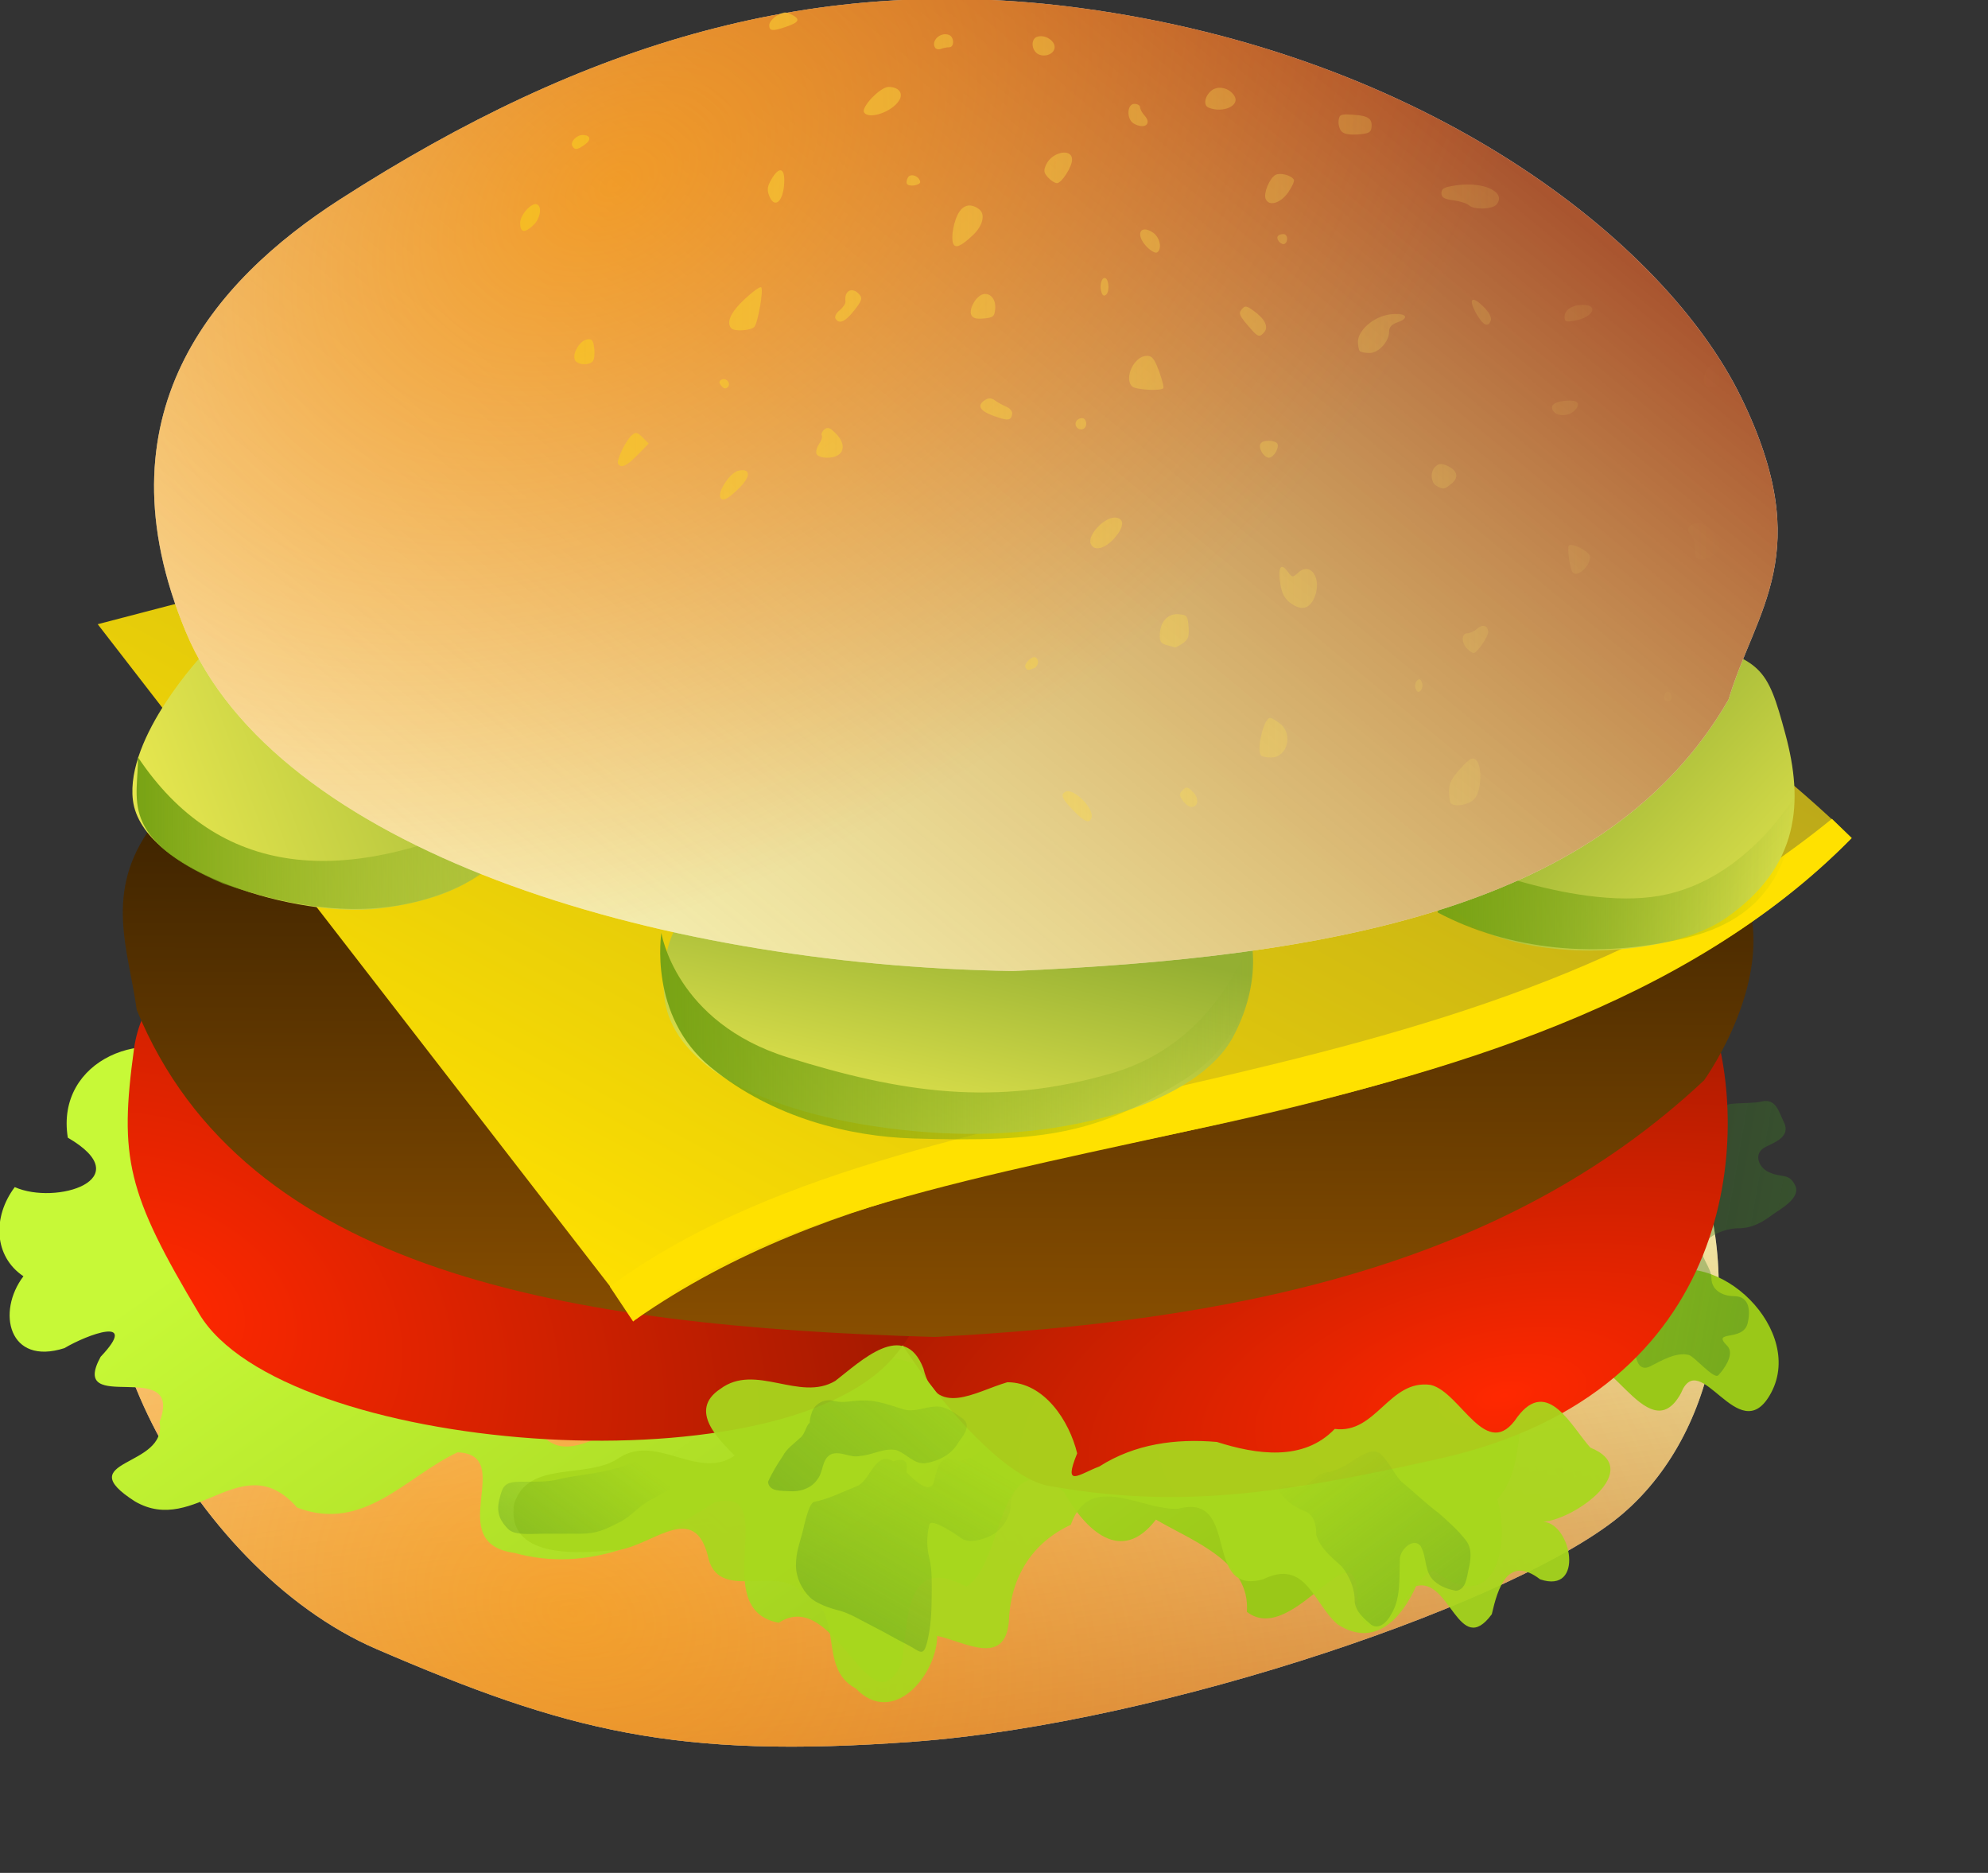
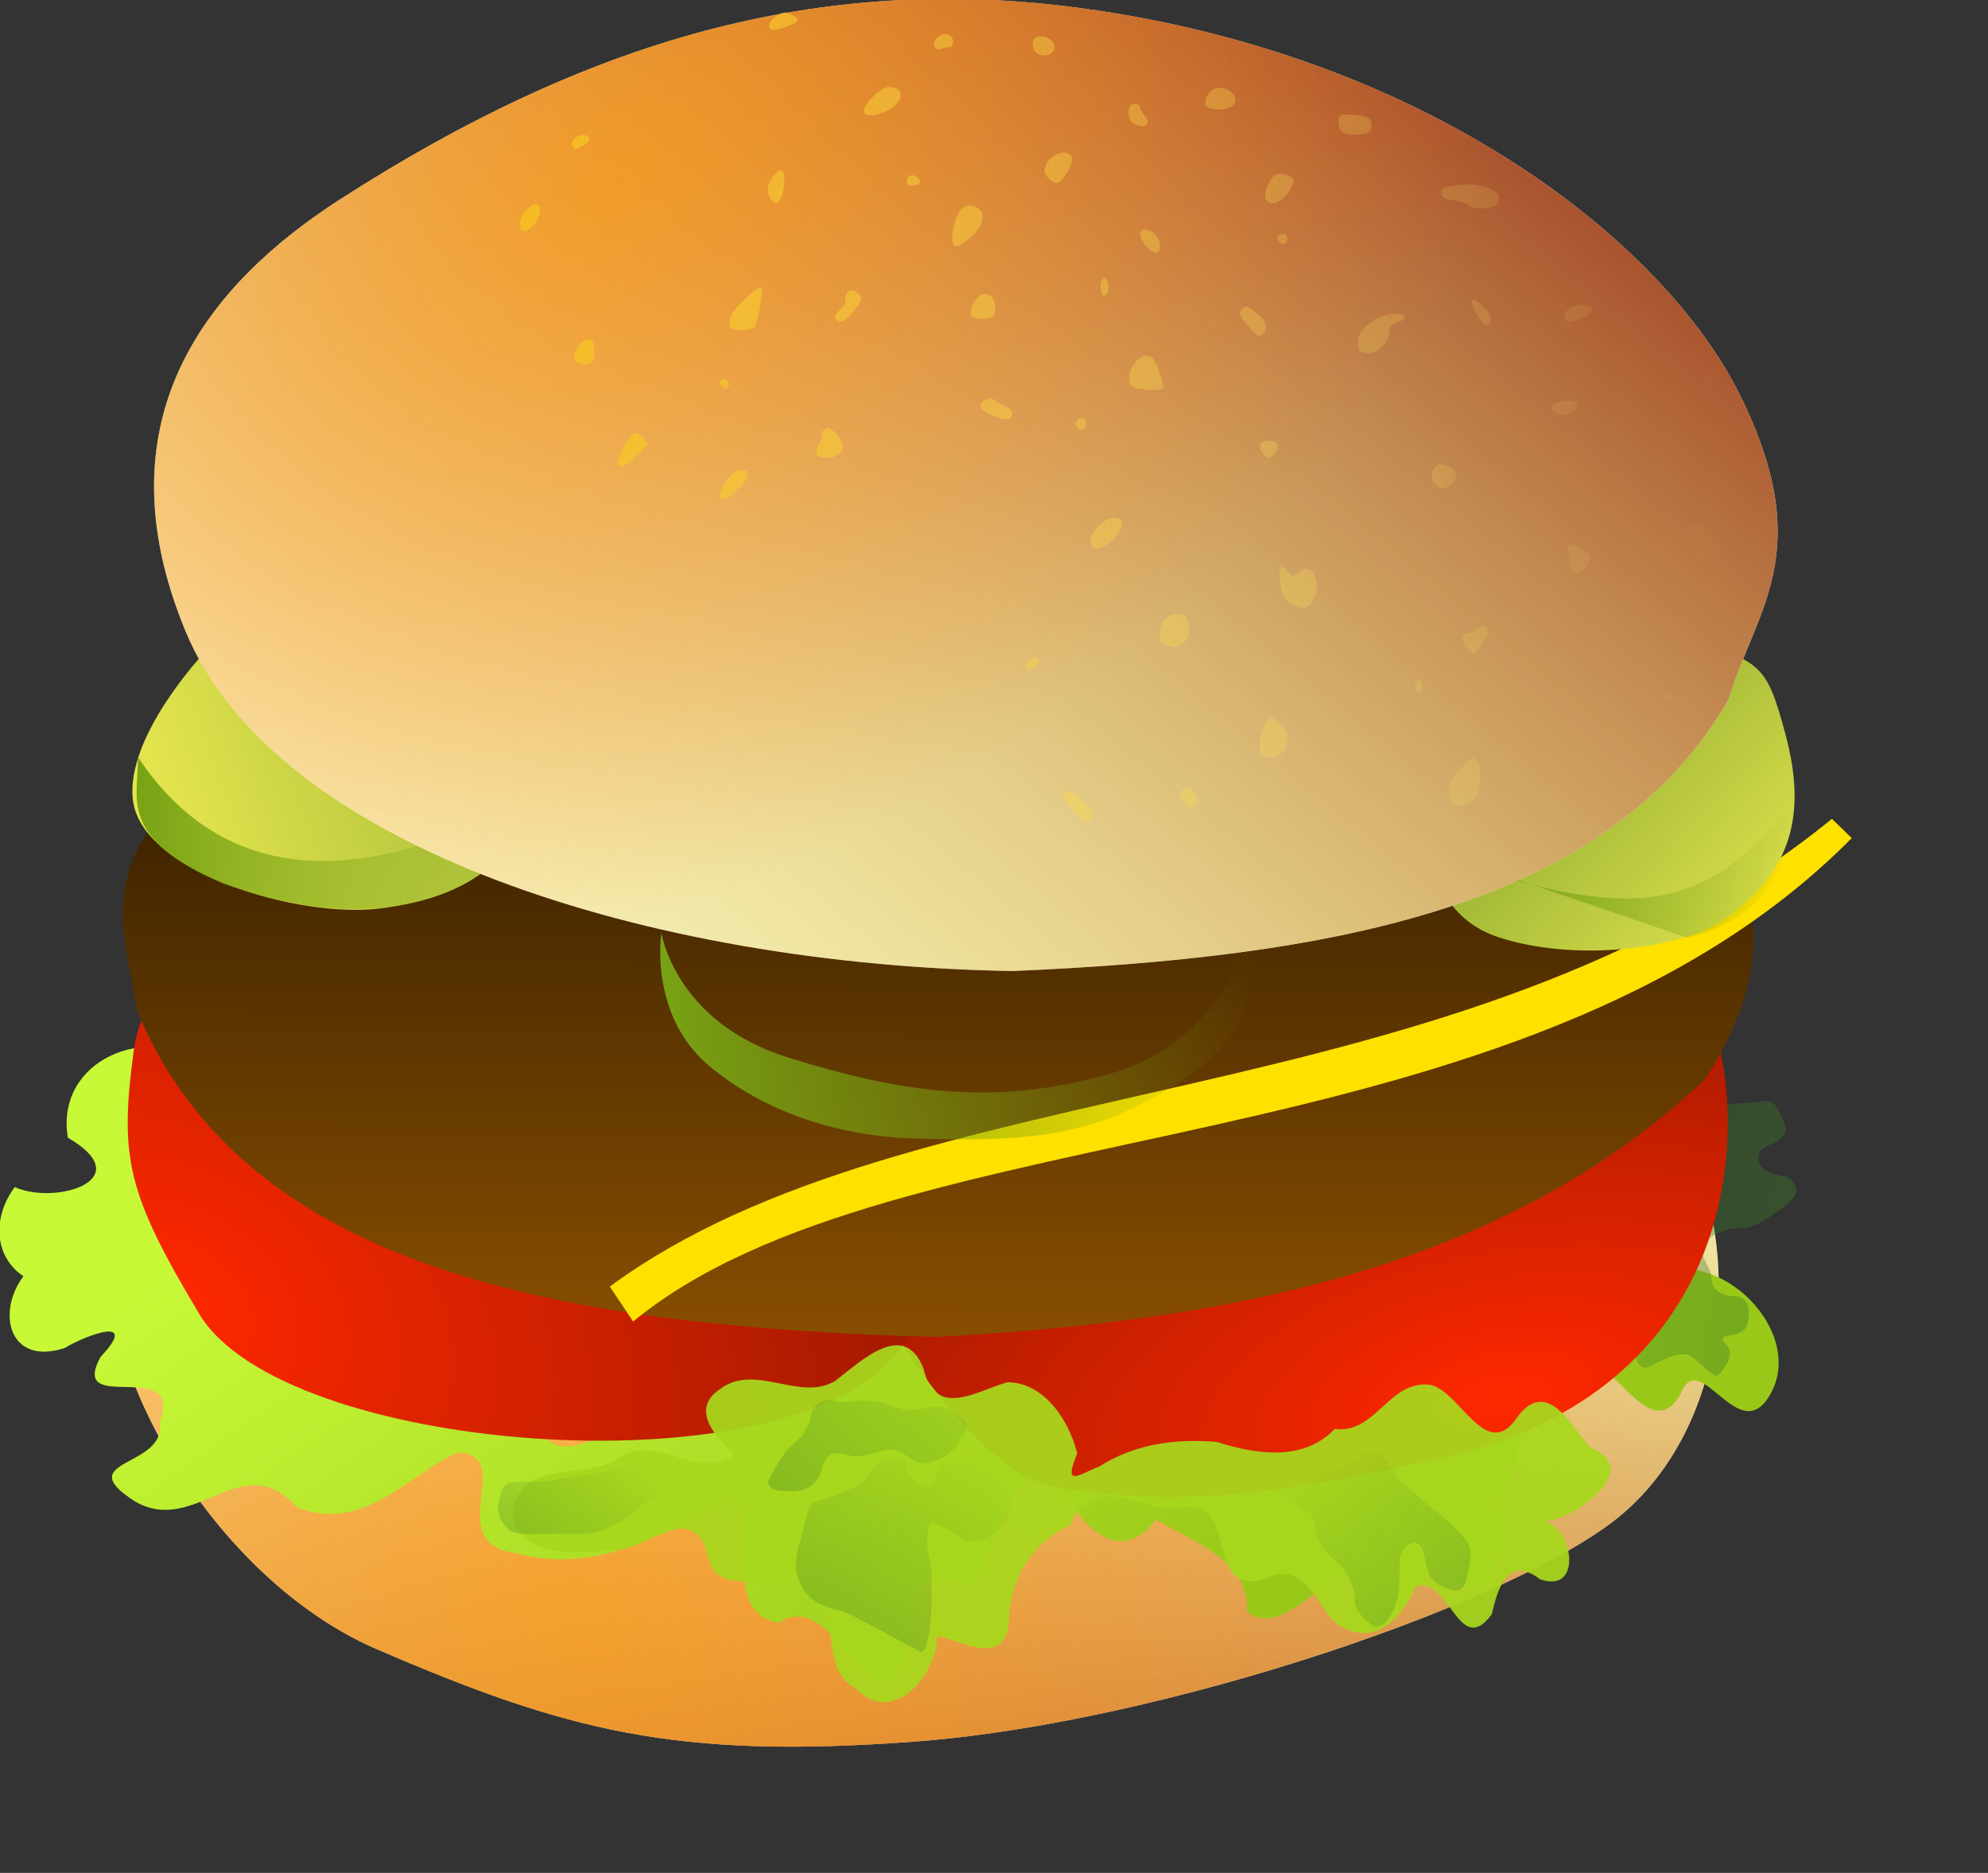
<svg xmlns="http://www.w3.org/2000/svg" xmlns:ns1="http://inkscape.sourceforge.net/DTD/sodipodi-0.dtd" xmlns:ns2="http://www.inkscape.org/namespaces/inkscape" xmlns:xlink="http://www.w3.org/1999/xlink" id="svg2" ns1:version="0.32" ns2:version="0.43" width="155pt" height="146pt" ns1:docbase="/home/seb/Desktop/streetart/open clipart" ns1:docname="cheeseburger.svg" version="1.0">
  <rect width="100%" height="100%" fill="#333333" stroke="none" />
  <defs id="defs5">
    <linearGradient id="linearGradient2920">
      <stop style="stop-color:#818181;stop-opacity:1;" offset="0" id="stop2922" />
      <stop style="stop-color:#fff268;stop-opacity:0;" offset="1" id="stop2924" />
    </linearGradient>
    <linearGradient id="linearGradient2559">
      <stop style="stop-color:#fff268;stop-opacity:1;" offset="0" id="stop2561" />
      <stop style="stop-color:#fff268;stop-opacity:0;" offset="1" id="stop2563" />
    </linearGradient>
    <linearGradient id="linearGradient2407">
      <stop style="stop-color:#fff2a6;stop-opacity:1;" offset="0" id="stop2409" />
      <stop id="stop2817" offset="0.55" style="stop-color:#e9c423;stop-opacity:1;" />
      <stop style="stop-color:#d6ad2b;stop-opacity:1;" offset="1" id="stop2411" />
    </linearGradient>
    <linearGradient id="linearGradient2353">
      <stop style="stop-color:#d4c178;stop-opacity:1;" offset="0" id="stop2355" />
      <stop style="stop-color:#fff4c8;stop-opacity:1;" offset="1" id="stop2357" />
    </linearGradient>
    <linearGradient id="linearGradient16405">
      <stop style="stop-color:#ffffff;stop-opacity:0.602;" offset="0" id="stop16407" />
      <stop style="stop-color:#ffffff;stop-opacity:0;" offset="1" id="stop16409" />
    </linearGradient>
    <linearGradient ns2:collect="always" id="linearGradient16395">
      <stop style="stop-color:#ffffff;stop-opacity:1;" offset="0" id="stop16397" />
      <stop style="stop-color:#ffffff;stop-opacity:0;" offset="1" id="stop16399" />
    </linearGradient>
    <linearGradient id="linearGradient16361">
      <stop style="stop-color:#be9f4e;stop-opacity:1;" offset="0" id="stop16363" />
      <stop style="stop-color:#513a00;stop-opacity:1;" offset="1" id="stop16365" />
    </linearGradient>
    <linearGradient ns2:collect="always" id="linearGradient15480">
      <stop style="stop-color:#ffffff;stop-opacity:0.694" offset="0" id="stop15482" />
      <stop style="stop-color:#ffffff;stop-opacity:0;" offset="1" id="stop15484" />
    </linearGradient>
    <linearGradient id="linearGradient13688">
      <stop style="stop-color:#5e3800;stop-opacity:0.693;" offset="0" id="stop13690" />
      <stop style="stop-color:#5e3800;stop-opacity:0;" offset="1" id="stop13692" />
    </linearGradient>
    <linearGradient ns2:collect="always" id="linearGradient13678">
      <stop style="stop-color:#937446;stop-opacity:1;" offset="0" id="stop13680" />
      <stop style="stop-color:#937446;stop-opacity:0;" offset="1" id="stop13682" />
    </linearGradient>
    <linearGradient id="linearGradient13668">
      <stop style="stop-color:#7f6724;stop-opacity:1;" offset="0" id="stop13670" />
      <stop style="stop-color:#7f6724;stop-opacity:0;" offset="1" id="stop13672" />
    </linearGradient>
    <linearGradient id="linearGradient13645">
      <stop style="stop-color:#ff0000;stop-opacity:1;" offset="0" id="stop13647" />
      <stop style="stop-color:#000000;stop-opacity:1;" offset="1" id="stop13649" />
    </linearGradient>
    <linearGradient id="linearGradient13557">
      <stop style="stop-color:#f7c41f;stop-opacity:0.753;" offset="0" id="stop13559" />
      <stop style="stop-color:#fff170;stop-opacity:0;" offset="1" id="stop13561" />
    </linearGradient>
    <linearGradient id="linearGradient8761">
      <stop style="stop-color:#ff8d00;stop-opacity:0.636;" offset="0" id="stop8763" />
      <stop style="stop-color:#ff5f00;stop-opacity:0;" offset="1" id="stop8765" />
    </linearGradient>
    <linearGradient id="linearGradient4074">
      <stop style="stop-color:#c7f937;stop-opacity:1;" offset="0" id="stop4076" />
      <stop style="stop-color:#9ac818;stop-opacity:1;" offset="1" id="stop4078" />
    </linearGradient>
    <linearGradient id="linearGradient4046">
      <stop style="stop-color:#3d7b26;stop-opacity:0.45;" offset="0" id="stop4048" />
      <stop style="stop-color:#3d7b26;stop-opacity:0;" offset="1" id="stop4050" />
    </linearGradient>
    <linearGradient id="linearGradient3101">
      <stop style="stop-color:#8f5200;stop-opacity:1;" offset="0" id="stop3103" />
      <stop style="stop-color:#000000;stop-opacity:1;" offset="1" id="stop3105" />
    </linearGradient>
    <linearGradient ns2:collect="always" id="linearGradient4037">
      <stop style="stop-color:#78a314;stop-opacity:1;" offset="0" id="stop4039" />
      <stop style="stop-color:#78a314;stop-opacity:0;" offset="1" id="stop4041" />
    </linearGradient>
    <linearGradient id="linearGradient4023">
      <stop style="stop-color:#e4e54e;stop-opacity:1;" offset="0" id="stop4025" />
      <stop style="stop-color:#94af32;stop-opacity:1;" offset="1" id="stop4027" />
    </linearGradient>
    <linearGradient id="linearGradient2269">
      <stop style="stop-color:#ffe100;stop-opacity:1;" offset="0" id="stop2271" />
      <stop style="stop-color:#aa9a21;stop-opacity:1;" offset="1" id="stop2273" />
    </linearGradient>
    <linearGradient id="linearGradient2251">
      <stop style="stop-color:#ff2800;stop-opacity:1;" offset="0" id="stop2253" />
      <stop style="stop-color:#610f00;stop-opacity:1;" offset="1" id="stop2255" />
    </linearGradient>
    <linearGradient id="linearGradient2207">
      <stop id="stop2209" offset="0" style="stop-color:#b4631c;stop-opacity:1;" />
      <stop id="stop2211" offset="1" style="stop-color:none" />
    </linearGradient>
    <linearGradient id="linearGradient2201">
      <stop id="stop2203" offset="0" style="stop-color:#b4631c;stop-opacity:1;" />
      <stop id="stop2205" offset="1" style="stop-color:none" />
    </linearGradient>
    <linearGradient id="linearGradient2185">
      <stop style="stop-color:#9b380c;stop-opacity:0.855;" offset="0" id="stop2187" />
      <stop style="stop-color:#e9e112;stop-opacity:0.251;" offset="1" id="stop2189" />
    </linearGradient>
    <linearGradient ns2:collect="always" xlink:href="#linearGradient2185" id="linearGradient13597" gradientUnits="userSpaceOnUse" gradientTransform="translate(221.511,-198.55)" x1="-196.931" y1="829.664" x2="-223.632" y2="628.512" />
    <radialGradient ns2:collect="always" xlink:href="#linearGradient8761" id="radialGradient13599" gradientUnits="userSpaceOnUse" gradientTransform="matrix(1.643,0.575,-0.425,1.215,-320.175,-533.851)" cx="306.69" cy="743.168" fx="306.69" fy="743.168" r="188.043" />
    <linearGradient ns2:collect="always" xlink:href="#linearGradient4074" id="linearGradient13601" gradientUnits="userSpaceOnUse" x1="253.912" y1="565.126" x2="372.521" y2="732.667" />
    <linearGradient ns2:collect="always" xlink:href="#linearGradient4046" id="linearGradient13603" gradientUnits="userSpaceOnUse" gradientTransform="translate(-3.223,-0.537)" x1="604.748" y1="597.611" x2="478.397" y2="575.562" />
    <radialGradient ns2:collect="always" xlink:href="#linearGradient2251" id="radialGradient13605" gradientUnits="userSpaceOnUse" gradientTransform="matrix(3.087,-0.561,0.264,1.454,808.618,-459.001)" cx="-149.872" cy="685.355" fx="-149.872" fy="685.355" r="104.123" />
    <radialGradient ns2:collect="always" xlink:href="#linearGradient2251" id="radialGradient13607" gradientUnits="userSpaceOnUse" gradientTransform="matrix(3.038,1.481,-1.067,2.189,2189.012,-244.28)" cx="-415.667" cy="667.135" fx="-415.667" fy="667.135" r="95.153" />
    <linearGradient ns2:collect="always" xlink:href="#linearGradient3101" id="linearGradient13609" gradientUnits="userSpaceOnUse" x1="432.325" y1="618.674" x2="432.997" y2="385.049" />
    <linearGradient ns2:collect="always" xlink:href="#linearGradient2269" id="linearGradient13611" gradientUnits="userSpaceOnUse" gradientTransform="translate(673.461,-43.07)" x1="-327.759" y1="661.976" x2="-180.358" y2="390.116" />
    <linearGradient ns2:collect="always" xlink:href="#linearGradient4023" id="linearGradient13613" gradientUnits="userSpaceOnUse" gradientTransform="translate(673.461,-43.07)" x1="-286.371" y1="575.477" x2="-274.01" y2="522.51" />
    <linearGradient ns2:collect="always" xlink:href="#linearGradient4037" id="linearGradient13615" gradientUnits="userSpaceOnUse" gradientTransform="translate(673,-42.147)" x1="-343.185" y1="550.338" x2="-203.763" y2="550.338" />
    <linearGradient ns2:collect="always" xlink:href="#linearGradient4023" id="linearGradient13617" gradientUnits="userSpaceOnUse" gradientTransform="translate(673.461,-43.07)" x1="-459.977" y1="500.269" x2="-360.981" y2="463.994" />
    <linearGradient ns2:collect="always" xlink:href="#linearGradient4037" id="linearGradient13619" gradientUnits="userSpaceOnUse" gradientTransform="translate(673.461,-43.07)" x1="-465.963" y1="505.206" x2="-379.367" y2="505.206" />
    <linearGradient ns2:collect="always" xlink:href="#linearGradient4023" id="linearGradient13621" gradientUnits="userSpaceOnUse" gradientTransform="translate(673.461,-43.07)" x1="-82.76" y1="532.653" x2="-138.631" y2="480.048" />
    <linearGradient ns2:collect="always" xlink:href="#linearGradient4037" id="linearGradient13623" gradientUnits="userSpaceOnUse" gradientTransform="translate(673.461,-43.07)" x1="-162.003" y1="513.872" x2="-77.82" y2="513.872" />
    <linearGradient ns2:collect="always" xlink:href="#linearGradient4046" id="linearGradient13625" gradientUnits="userSpaceOnUse" x1="300.308" y1="683.522" x2="330.933" y2="641.802" />
    <linearGradient ns2:collect="always" xlink:href="#linearGradient4046" id="linearGradient13627" gradientUnits="userSpaceOnUse" gradientTransform="translate(5.371,-2.149)" x1="368.406" y1="709.427" x2="406.32" y2="643.282" />
    <linearGradient ns2:collect="always" xlink:href="#linearGradient4046" id="linearGradient13629" gradientUnits="userSpaceOnUse" gradientTransform="translate(0.537,2.149)" x1="528.956" y1="695.744" x2="481.836" y2="632.442" />
    <linearGradient ns2:collect="always" xlink:href="#linearGradient4046" id="linearGradient13631" gradientUnits="userSpaceOnUse" gradientTransform="translate(5.909,3.76)" x1="349.094" y1="675.999" x2="407.992" y2="607.404" />
    <linearGradient ns2:collect="always" xlink:href="#linearGradient2185" id="linearGradient13633" gradientUnits="userSpaceOnUse" gradientTransform="translate(671.677,-22.491)" x1="-119.519" y1="375.685" x2="-321.659" y2="619.776" />
    <radialGradient ns2:collect="always" xlink:href="#linearGradient8761" id="radialGradient13635" gradientUnits="userSpaceOnUse" gradientTransform="matrix(1.071,-0.705,0.463,0.703,-511.243,364.434)" cx="552.151" cy="516.857" fx="552.151" fy="516.857" r="189.647" />
    <linearGradient ns2:collect="always" xlink:href="#linearGradient13557" id="linearGradient13637" gradientUnits="userSpaceOnUse" x1="297.097" y1="392.924" x2="577.984" y2="392.924" />
    <linearGradient ns2:collect="always" xlink:href="#linearGradient13645" id="linearGradient13651" x1="2229.185" y1="35.734" x2="2180.031" y2="135.816" gradientUnits="userSpaceOnUse" />
    <radialGradient ns2:collect="always" xlink:href="#linearGradient13668" id="radialGradient13674" cx="2156.334" cy="186.739" fx="2156.334" fy="186.739" r="108.716" gradientTransform="matrix(1.314,-0.162,0.144,1.172,-713.198,242.306)" gradientUnits="userSpaceOnUse" />
    <linearGradient ns2:collect="always" xlink:href="#linearGradient13678" id="linearGradient13684" x1="2245.627" y1="337.426" x2="2019.561" y2="324.28" gradientUnits="userSpaceOnUse" />
    <radialGradient ns2:collect="always" xlink:href="#linearGradient13688" id="radialGradient13696" cx="2026.608" cy="357.5" fx="2026.608" fy="357.5" r="116.192" gradientTransform="matrix(1.436,-0.175,0.309,2.529,-993.731,-130.711)" gradientUnits="userSpaceOnUse" />
    <linearGradient ns2:collect="always" xlink:href="#linearGradient13645" id="linearGradient14579" gradientUnits="userSpaceOnUse" x1="2229.185" y1="35.734" x2="2180.031" y2="135.816" />
    <radialGradient ns2:collect="always" xlink:href="#linearGradient15480" id="radialGradient15486" cx="2053.403" cy="200.276" fx="2053.403" fy="200.276" r="116.192" gradientTransform="matrix(0.998,6.043394e-2,-6.629527e-2,1.095,23.189,-155.617)" gradientUnits="userSpaceOnUse" />
    <linearGradient ns2:collect="always" xlink:href="#linearGradient16361" id="linearGradient16367" x1="2123.24" y1="53.881" x2="2142.814" y2="112.431" gradientUnits="userSpaceOnUse" />
    <linearGradient ns2:collect="always" xlink:href="#linearGradient16361" id="linearGradient16370" gradientUnits="userSpaceOnUse" x1="2123.24" y1="53.881" x2="2142.814" y2="112.431" />
    <linearGradient ns2:collect="always" xlink:href="#linearGradient16361" id="linearGradient16380" x1="2133.964" y1="49.438" x2="2119.406" y2="210.316" gradientUnits="userSpaceOnUse" />
    <linearGradient ns2:collect="always" xlink:href="#linearGradient16361" id="linearGradient16388" x1="2078.244" y1="57.035" x2="2165.525" y2="176.503" gradientUnits="userSpaceOnUse" />
    <linearGradient ns2:collect="always" xlink:href="#linearGradient16395" id="linearGradient16401" x1="2029.303" y1="147.89" x2="2052.152" y2="112.537" gradientUnits="userSpaceOnUse" />
    <linearGradient ns2:collect="always" xlink:href="#linearGradient16405" id="linearGradient16411" x1="1991.987" y1="328.047" x2="2088.142" y2="321.068" gradientUnits="userSpaceOnUse" gradientTransform="matrix(-1,0,0,1,4229.306,5.234)" />
  </defs>
  <ns1:namedview ns2:window-height="945" ns2:window-width="1270" ns2:pageshadow="2" ns2:pageopacity="0.0" borderopacity="1.0" bordercolor="#666666" pagecolor="#ffffff" id="base" ns2:zoom="1.3106641" ns2:cx="266.01575" ns2:cy="131.16809" ns2:window-x="0" ns2:window-y="25" ns2:current-layer="svg2" showguides="true" ns2:guide-bbox="true" />
  <g id="g13565" transform="matrix(0.445,0,0,0.445,-78.135,-131.526)">
    <g transform="translate(441.413,126.824)" id="g12295">
      <path ns1:nodetypes="cssssss" id="path2221" d="M -234.089,442.908 C -254.634,469.58 -222.194,534.821 -177.86,553.924 C -133.526,573.027 -108.162,579.654 -52.426,575.551 C 6.326,571.225 89.949,542.39 113.378,522.205 C 136.807,502.02 142.062,463.152 127.796,434.257 C 107.397,392.941 -78.5,375.634 -147.583,392.446 C -213.804,408.561 -213.544,416.235 -234.089,442.908 z " style="fill:#ffffff;fill-opacity:1;fill-rule:evenodd;stroke:none;stroke-width:1px;stroke-linecap:butt;stroke-linejoin:miter;stroke-opacity:1" />
      <path style="fill:url(#linearGradient13597);fill-opacity:1;fill-rule:evenodd;stroke:none;stroke-width:1px;stroke-linecap:butt;stroke-linejoin:miter;stroke-opacity:1" d="M -234.089,442.908 C -254.634,469.58 -222.194,534.821 -177.86,553.924 C -133.526,573.027 -108.162,579.654 -52.426,575.551 C 6.326,571.225 89.949,542.39 113.378,522.205 C 136.807,502.02 142.062,463.152 127.796,434.257 C 107.397,392.941 -78.5,375.634 -147.583,392.446 C -213.804,408.561 -213.544,416.235 -234.089,442.908 z " id="path1310" ns1:nodetypes="cssssss" />
      <path ns1:nodetypes="cssssss" id="path11412" d="M -234.089,442.908 C -254.634,469.58 -222.194,534.821 -177.86,553.924 C -133.526,573.027 -108.162,579.654 -52.426,575.551 C 6.326,571.225 89.949,542.39 113.378,522.205 C 136.807,502.02 142.062,463.152 127.796,434.257 C 107.397,392.941 -78.5,375.634 -147.583,392.446 C -213.804,408.561 -213.544,416.235 -234.089,442.908 z " style="fill:url(#radialGradient13599);fill-opacity:1;fill-rule:evenodd;stroke:none;stroke-width:1px;stroke-linecap:butt;stroke-linejoin:miter;stroke-opacity:1" />
    </g>
    <path ns2:export-ydpi="209" ns2:export-xdpi="209" ns2:export-filename="/home/seb/Desktop/path3170.png" id="path2237" d="M 223.525,543.951 C 209.961,534.444 188.484,543.079 191.426,561.296 C 208.303,571.094 188.599,577.123 179.033,572.84 C 173.78,579.839 174.14,589.035 181.06,593.663 C 174.738,601.978 177.585,614.64 190.638,610.45 C 196.091,607.209 208.267,602.791 199.089,612.477 C 191.393,626.566 218.717,612.141 212.861,627.719 C 214.775,638.468 191.61,636.315 207.11,646.254 C 221.34,654.535 232.21,633.135 245.013,647.707 C 260.616,653.605 270.486,640.35 282.49,634.788 C 296.467,635.39 278.628,655.985 295.827,658.296 C 313.04,663.07 328.611,655.529 342.517,646.475 C 358.433,642.326 340.441,671.521 357.524,674.597 C 370.631,665.924 378.939,700.282 386.231,683.958 C 387.859,673.762 386.869,658.522 401.352,666.155 C 410.349,660.743 408.308,631.884 424.102,644.01 C 429.129,652.94 437.49,661.147 445.62,650.507 C 454.404,655.635 467.713,660.319 466.868,672.056 C 478.217,680.809 493.95,647.954 492.67,671.763 C 498.291,684.034 504.909,663.484 510.541,662.419 C 524.811,673.442 528.514,656.866 525.371,645.716 C 534.557,635.765 525.33,617.61 543.314,615.664 C 550.105,606.22 560.403,635.365 568.281,620.976 C 572.701,609.989 581.726,633.917 589.015,621.461 C 597.789,606.618 576.874,586.095 562.21,593.617 C 552.641,595.5 561.048,570.486 548.772,582.116 C 537.138,597.853 521.329,565.071 510.41,585.048 C 500.637,601.276 481.388,605.147 466.067,613.879 C 454.631,617.186 434.912,636.062 426.379,622.23 C 418.963,625.41 412.363,631.187 406.108,621.21 C 393.865,617.802 382.143,605.941 369.866,617.171 C 355.828,616.157 336.891,607.214 325.514,620.524 C 330.942,624.913 339.445,631.167 326.241,629.55 C 316.382,627.486 307.225,640.303 300.276,628.089 C 290.877,625.635 280.491,632.116 276.849,620.169 C 266.723,622.064 259.958,618.434 254.783,609.978 C 245.841,608.043 238.073,607.573 236.359,597.086 C 218.638,592.728 224.582,567.304 214.741,555.826 C 201.552,542.256 221.623,552.29 223.525,543.951 z " style="fill:url(#linearGradient13601);fill-opacity:1;fill-rule:evenodd;stroke:none;stroke-width:1px;stroke-linecap:butt;stroke-linejoin:miter;stroke-opacity:1" />
    <path ns2:export-ydpi="209" ns2:export-xdpi="209" ns2:export-filename="/home/seb/Desktop/path3170.png" id="path3168" d="M 579.094,554.45 C 576.938,552.833 584.406,553.518 587.02,552.865 C 590.48,552 591.094,555.2 592.304,557.621 C 594.02,561.052 590.216,562.363 588.077,563.433 C 585.057,564.943 586.416,568.151 588.605,569.246 C 591.804,570.845 593.424,569.372 594.946,572.416 C 596.447,575.417 591.236,578.105 589.662,579.285 C 587.447,580.946 584.956,582.456 581.736,582.456 C 578.504,582.456 574.53,584.185 573.281,586.683 C 572.318,588.611 575.395,591.556 575.395,594.081 C 575.395,596.968 578.074,598.308 580.679,598.308 C 584.53,598.308 584.467,602.178 583.85,604.649 C 582.737,609.098 575.234,606.074 579.094,609.933 C 581.016,611.855 578.082,615.7 576.98,616.803 C 575.964,617.819 571.414,612.373 570.111,612.047 C 567.098,611.294 563.617,613.444 561.128,614.689 C 557.427,616.539 557.429,610.522 557.429,608.348 C 557.429,606.269 560.753,605.552 562.713,603.592 C 564.562,601.744 565.806,597.407 566.94,595.138 C 568.379,592.261 570.111,590.673 570.111,587.212 C 570.111,584.979 571.682,580.927 572.224,578.757 C 572.946,575.869 573.097,573.155 573.81,570.302 C 574.476,567.637 574.758,564.923 575.395,562.376 C 576.289,558.799 576.333,557.901 579.094,554.45 z " style="fill:url(#linearGradient13603);fill-opacity:1;fill-rule:evenodd;stroke:none;stroke-width:1px;stroke-linecap:butt;stroke-linejoin:miter;stroke-opacity:1" />
    <path ns2:export-ydpi="209" ns2:export-xdpi="209" ns2:export-filename="/home/seb/Desktop/path3170.png" ns1:nodetypes="cssssc" id="path2235" d="M 575.575,533.829 C 584.324,559.678 582.187,620.433 512.078,636.212 C 473.934,644.797 450.174,647.946 420.524,642.611 C 405.53,639.913 377.055,602.213 371.794,578.13 C 364.889,546.521 402.328,516.951 428.4,506.757 C 474.831,488.603 578.375,527.53 575.575,533.829 z " style="fill:url(#radialGradient13605);fill-opacity:1;fill-rule:evenodd;stroke:none;stroke-width:1px;stroke-linecap:butt;stroke-linejoin:miter;stroke-opacity:1" />
    <path ns2:export-ydpi="209" ns2:export-xdpi="209" ns2:export-filename="/home/seb/Desktop/path3170.png" ns1:nodetypes="cssscs" id="path2233" d="M 350.136,504.057 C 314.115,483.257 212.712,498.163 206.899,540.482 C 203.397,565.973 205.22,574.189 222.157,602.502 C 241.566,634.945 356.77,644.014 384.099,612.839 C 405.33,588.62 390.991,547.865 390.991,547.865 C 390.991,547.865 382.424,522.702 350.136,504.057 z " style="fill:url(#radialGradient13607);fill-opacity:1;fill-rule:evenodd;stroke:none;stroke-width:1px;stroke-linecap:butt;stroke-linejoin:miter;stroke-opacity:1" />
    <path ns2:export-ydpi="209" ns2:export-xdpi="209" ns2:export-filename="/home/seb/Desktop/path3170.png" ns1:nodetypes="ccccscsc" id="path2231" d="M 211.051,488.541 C 199.673,503.975 205.644,517.482 207.524,531.444 C 232.727,592.865 308.141,605.362 393.83,607.847 C 462.578,604.209 526.693,591.967 573.672,547.9 C 573.672,547.9 593.36,520.718 581.312,500.295 C 569.264,479.872 525.479,466.207 525.479,466.207 C 525.479,466.207 453.043,444.168 374.436,449.751 C 295.829,455.335 211.051,488.541 211.051,488.541 z " style="fill:url(#linearGradient13609);fill-opacity:1;fill-rule:evenodd;stroke:none;stroke-width:1px;stroke-linecap:butt;stroke-linejoin:miter;stroke-opacity:1" />
    <g ns2:export-ydpi="209" ns2:export-xdpi="209" ns2:export-filename="/home/seb/Desktop/path3170.png" id="g3139">
-       <path style="fill:url(#linearGradient13611);fill-opacity:1;fill-rule:evenodd;stroke:none;stroke-width:1px;stroke-linecap:butt;stroke-linejoin:miter;stroke-opacity:1" d="M 422.786,382.83 C 484.571,418.983 549.738,434.836 608.139,491.288 C 576.193,524.34 526.71,541.964 479.023,553.837 C 425.493,567.165 369.96,571.732 324.085,603.762 L 198.412,441.363 L 422.786,382.83 z " id="path2223" ns1:nodetypes="ccsccc" />
      <path style="fill:#ffe100;fill-opacity:1;fill-rule:evenodd;stroke:none;stroke-width:1px;stroke-linecap:butt;stroke-linejoin:miter;stroke-opacity:1" d="M 608.172,491.319 L 603.542,486.817 C 516.518,557.784 388.996,543.872 318.043,596.069 L 323.491,604.242 C 385.041,553.567 530.444,569.899 608.172,491.319 z " id="path1353" ns1:nodetypes="ccccc" />
    </g>
    <g ns2:export-ydpi="209" ns2:export-xdpi="209" ns2:export-filename="/home/seb/Desktop/path3170.png" transform="translate(0,28)" id="g3117">
-       <path style="fill:url(#linearGradient13613);fill-opacity:1;fill-rule:evenodd;stroke:none;stroke-width:1px;stroke-linecap:butt;stroke-linejoin:miter;stroke-opacity:1" d="M 397.144,457.344 C 361.008,463.641 328.345,470.202 330.706,499.738 C 332.186,518.26 358.863,529.477 392.082,532.008 C 425.301,534.539 455.507,524.786 463.583,509.862 C 474.616,489.47 471.498,454.376 397.144,457.344 z " id="path2215" ns1:nodetypes="csssc" />
      <path style="fill:url(#linearGradient13615);fill-opacity:1;fill-rule:evenodd;stroke:none;stroke-width:1px;stroke-linecap:butt;stroke-linejoin:miter;stroke-opacity:1" d="M 330.092,485.47 C 330.092,485.47 333.323,506.353 359.629,514.545 C 385.936,522.737 407.973,526.199 435.318,518.238 C 462.663,510.276 469.009,482.701 469.009,482.701 C 469.009,482.701 472.47,506.93 452.394,519.622 C 432.318,532.314 419.642,534.466 388.705,533.468 C 374.398,533.006 356.283,528.852 341.63,516.853 C 326.977,504.854 330.092,485.47 330.092,485.47 z " id="path4045" ns1:nodetypes="csscsssc" />
    </g>
    <g ns2:export-ydpi="209" ns2:export-xdpi="209" ns2:export-filename="/home/seb/Desktop/path3170.png" transform="translate(0,28)" id="g3113">
      <path style="fill:url(#linearGradient13617);fill-opacity:1;fill-rule:evenodd;stroke:none;stroke-width:1px;stroke-linecap:butt;stroke-linejoin:miter;stroke-opacity:1" d="M 223.084,420.291 C 223.084,420.291 204.834,439.63 206.633,454.459 C 208.687,471.388 245.505,482.08 264.213,479.769 C 286.806,476.978 293.473,467.911 301.545,456.357 C 320.667,428.986 287.205,396.398 223.084,420.291 z " id="path2213" ns1:nodetypes="csssc" />
      <path style="fill:url(#linearGradient13619);fill-opacity:1;fill-rule:evenodd;stroke:none;stroke-width:1px;stroke-linecap:butt;stroke-linejoin:miter;stroke-opacity:1" d="M 207.79,444.395 C 226.509,472.415 255.685,475.599 294.094,456.856 L 293.171,468.394 C 277.707,479.811 257.813,484.585 227.636,473.932 C 202.791,463.218 208.064,453.939 207.79,444.395 z " id="path4035" ns1:nodetypes="ccccc" />
    </g>
    <g ns2:export-ydpi="209" ns2:export-xdpi="209" ns2:export-filename="/home/seb/Desktop/path3170.png" transform="translate(0,28)" id="g3121">
      <path style="fill:url(#linearGradient13621);fill-opacity:1;fill-rule:evenodd;stroke:none;stroke-width:1px;stroke-linecap:butt;stroke-linejoin:miter;stroke-opacity:1" d="M 525.592,486.45 C 543.006,492.211 567.828,489.614 578.742,482.021 C 596.099,469.947 596.934,454.813 592.663,438.994 C 588.392,423.175 587.254,421.781 569.251,416.848 C 518.473,402.933 490.144,474.723 525.592,486.45 z " id="path2217" ns1:nodetypes="cssss" />
-       <path style="fill:url(#linearGradient13623);fill-opacity:1;fill-rule:evenodd;stroke:none;stroke-width:1px;stroke-linecap:butt;stroke-linejoin:miter;stroke-opacity:1" d="M 512.437,466.999 C 512.437,466.999 542.538,480.458 563.339,476.788 C 584.14,473.117 595.641,452.316 595.641,452.316 C 594.167,466.127 591.003,481.357 569.701,486.576 C 548.607,491.745 527.885,489.384 511.459,480.703 L 512.437,466.999 z " id="path4055" ns1:nodetypes="cscscc" />
+       <path style="fill:url(#linearGradient13623);fill-opacity:1;fill-rule:evenodd;stroke:none;stroke-width:1px;stroke-linecap:butt;stroke-linejoin:miter;stroke-opacity:1" d="M 512.437,466.999 C 512.437,466.999 542.538,480.458 563.339,476.788 C 584.14,473.117 595.641,452.316 595.641,452.316 C 594.167,466.127 591.003,481.357 569.701,486.576 L 512.437,466.999 z " id="path4055" ns1:nodetypes="cscscc" />
    </g>
    <path ns2:export-ydpi="209" ns2:export-xdpi="209" ns2:export-filename="/home/seb/Desktop/path3170.png" id="path2239" d="M 427.225,635.03 C 425.384,627.419 419.527,618.426 410.916,618.418 C 403.317,620.617 394.206,626.999 391.304,615.198 C 386.802,603.593 376.561,613.621 370.72,618.102 C 362.397,623.087 352.041,613.826 343.859,619.978 C 336.185,625.033 343.728,631.974 347.217,635.554 C 338.663,641.439 329.08,630.398 320.286,636.03 C 312.793,641.307 298.869,636.383 295.671,646.911 C 293.867,659.417 310,658.487 318.281,657.687 C 326.563,658.137 337.361,645.381 340.903,658.797 C 343.074,670.241 357.125,660.675 362.991,667.627 C 373.427,671.575 366.193,685.039 375.493,689.936 C 384.24,699.074 394.46,686.757 394.524,677.675 C 400.626,678.876 410.428,685.153 411.284,674.129 C 411.648,663.975 416.711,655.894 425.723,651.722 C 430.208,639.132 442.149,648.408 450.8,647.979 C 465.5,644.041 456.304,668.545 470.733,664.424 C 480.71,659.556 482.476,670.268 488.092,674.996 C 496.835,680.582 503.055,673.517 506.407,666.044 C 514.312,663.817 516.383,683.047 524.083,672.61 C 525.472,666.588 527.801,658.651 535.386,664.46 C 545.806,667.973 542.727,651.43 536.136,651.012 C 543.511,650.418 559.786,638.797 547.12,633.698 C 542.801,628.977 537.164,617.111 530.089,626.496 C 522.882,637.423 516.859,620.715 509.826,619.046 C 500.124,617.641 497.082,630.589 487.393,629.321 C 480.055,637.006 469.036,635.282 459.863,632.366 C 450.262,631.534 440.708,632.81 432.428,638.08 C 427.554,639.937 423.866,643.277 427.225,635.03 z " style="fill:#a8d81d;fill-opacity:0.935;fill-rule:evenodd;stroke:none;stroke-width:1px;stroke-linecap:butt;stroke-linejoin:miter;stroke-opacity:1" />
    <path ns2:export-ydpi="209" ns2:export-xdpi="209" ns2:export-filename="/home/seb/Desktop/path3170.png" id="path3162" d="M 341.361,631.078 C 340.637,631.485 334.537,631.101 332.378,630.022 C 329.571,628.618 328.613,632.731 326.566,634.777 C 323.702,637.641 321.301,638.075 317.583,639.005 C 313.851,639.938 309.832,640.15 305.958,641.118 C 303.367,641.766 300.184,641.647 297.503,641.647 C 293.364,641.647 293.041,642.585 292.219,645.874 C 291.393,649.18 292.719,651.129 294.333,652.743 C 295.858,654.269 299.996,653.8 302.259,653.8 C 305.253,653.8 308.248,653.8 311.242,653.8 C 315.141,653.8 317.079,652.731 320.225,651.158 C 323.251,649.645 324.824,647.273 327.623,645.874 C 330.14,644.615 332.362,642.976 335.02,641.647 C 336.643,640.835 338.115,637.571 338.719,636.362 C 339.721,634.359 340.744,634.164 341.361,631.078 z " style="fill:url(#linearGradient13625);fill-opacity:1;fill-rule:evenodd;stroke:none;stroke-width:1px;stroke-linecap:butt;stroke-linejoin:miter;stroke-opacity:1" />
    <path ns2:export-ydpi="209" ns2:export-xdpi="209" ns2:export-filename="/home/seb/Desktop/path3170.png" ns1:nodetypes="ccsssssssssssssssssssssss" id="path3164" d="M 387.42,639.498 C 387.084,639.162 388.716,635.483 384.25,636.856 C 380.044,634.318 378.971,641.398 375.795,642.669 C 372.233,644.093 369.324,645.654 365.755,646.367 C 364.508,646.617 363.335,652.351 363.113,653.237 C 362.402,656.084 361.528,658.029 361.528,661.163 C 361.528,664.042 362.9,666.762 364.699,668.561 C 366.225,670.087 369.164,671.13 371.568,671.731 C 374.057,672.353 377.082,674.224 379.494,675.43 C 382.592,676.979 384.553,678.224 387.42,679.657 C 390.448,681.171 391.249,682.836 392.176,679.129 C 393.012,675.784 393.233,672.194 393.233,668.561 C 393.233,665.489 393.397,662.347 392.704,659.578 C 392.055,656.98 392.015,654.41 392.704,651.652 C 393.144,649.895 399.749,654.557 400.102,654.822 C 401.97,656.223 405.388,655.085 406.972,654.294 C 409.915,652.822 411.727,649.611 411.727,646.896 C 411.727,644.53 413.849,642.653 414.898,640.555 C 416.67,637.009 418.982,643.483 421.239,638.97 C 423.311,634.824 423.694,633.686 419.125,633.686 C 416.318,633.686 413.173,630.181 410.67,628.93 C 405.416,626.303 408.7,628.787 404.858,632.629 C 401.797,635.69 402.258,637.527 397.46,636.328 C 394.983,635.708 394.207,639.827 393.761,641.612 C 392.817,645.388 387.757,639.834 387.42,639.498 z " style="fill:url(#linearGradient13627);fill-opacity:1;fill-rule:evenodd;stroke:none;stroke-width:1px;stroke-linecap:butt;stroke-linejoin:miter;stroke-opacity:1" />
    <path ns2:export-ydpi="209" ns2:export-xdpi="209" ns2:export-filename="/home/seb/Desktop/path3170.png" id="path3166" d="M 498.308,635.341 C 496.395,633.542 493.798,635.403 492.032,636.487 C 490.012,637.898 487.819,639.096 485.362,639.502 C 482.71,639.855 481.468,643.159 478.655,642.956 C 477.295,642.82 473.273,641.471 474.659,644.175 C 475.996,646.222 478.093,647.577 480.307,648.512 C 482.672,649.323 483.07,651.905 483.073,654.057 C 483.991,657.237 486.756,659.355 489.078,661.501 C 490.884,663.824 492.13,666.688 492.047,669.669 C 492.287,672.028 494.272,673.666 495.959,675.097 C 497.834,676.262 499.683,674.319 500.499,672.76 C 502.899,668.936 502.417,664.279 502.603,659.979 C 502.405,657.786 505.638,654.536 507.414,656.619 C 509.013,659.222 508.207,662.892 510.768,664.968 C 512.158,666.169 513.961,666.829 515.753,667.12 C 518.013,666.854 518.23,664.101 518.614,662.321 C 519.147,660.061 519.594,657.503 518.124,655.462 C 516.273,653.038 513.953,650.99 511.67,648.974 C 508.602,646.704 505.889,644.003 502.929,641.607 C 501.178,639.679 500.134,637.209 498.308,635.341 z " style="fill:url(#linearGradient13629);fill-opacity:1;fill-rule:evenodd;stroke:none;stroke-width:1px;stroke-linecap:butt;stroke-linejoin:miter;stroke-opacity:1" />
    <path ns2:export-ydpi="209" ns2:export-xdpi="209" ns2:export-filename="/home/seb/Desktop/path3170.png" id="path3170" d="M 364.728,627.934 C 363.929,628.366 363.642,630.646 362.476,631.439 C 361.075,632.799 359.351,633.893 358.446,635.687 C 357.152,637.599 355.934,639.576 355.002,641.693 C 355.278,644.073 358.192,643.707 359.937,643.861 C 362.423,644.08 365.134,643.236 366.56,641.075 C 367.962,639.345 367.526,636.47 369.646,635.276 C 371.931,634.318 374.217,636.208 376.548,635.624 C 379.391,635.454 382.081,633.671 384.961,634.27 C 387.394,635.069 389.205,637.794 392.012,637.285 C 395.037,636.774 397.995,635.185 399.516,632.422 C 400.824,630.685 402.756,628.263 400.126,626.628 C 398.28,625.379 396.273,623.844 393.902,624.118 C 391.442,624.239 389.027,625.514 386.556,624.716 C 383.487,623.79 380.418,622.563 377.15,622.677 C 374.947,622.625 372.762,623.351 370.574,622.822 C 368.261,622.108 365.756,623.394 365.146,625.77 C 364.901,626.465 364.764,627.198 364.728,627.934 z " style="fill:url(#linearGradient13631);fill-opacity:1;fill-rule:evenodd;stroke:none;stroke-width:1px;stroke-linecap:butt;stroke-linejoin:miter;stroke-opacity:1" />
    <path ns2:export-ydpi="209" ns2:export-xdpi="209" ns2:export-filename="/home/seb/Desktop/path3170.png" ns1:nodetypes="ccczssz" id="path9644" d="M 218.96,443.07 C 239.925,493.62 327.399,520.993 412.157,522.368 C 485.907,519.223 551.345,507.767 579.403,458.93 C 585.625,438.011 600.107,424.689 582.286,388.283 C 564.466,351.877 508.908,308.33 428.017,297.451 C 366.676,289.202 312.696,305.055 255.004,342.146 C 225.34,361.218 197.995,392.52 218.96,443.07 z " style="fill:#ffffff;fill-opacity:1;fill-rule:evenodd;stroke:none;stroke-width:1px;stroke-linecap:butt;stroke-linejoin:miter;stroke-opacity:1" />
    <path ns2:export-ydpi="209" ns2:export-xdpi="209" ns2:export-filename="/home/seb/Desktop/path3170.png" ns1:nodetypes="ccczssz" id="path1308" d="M 218.96,443.07 C 239.925,493.62 327.399,520.993 412.157,522.368 C 485.907,519.223 551.345,507.767 579.403,458.93 C 585.625,438.011 600.107,424.689 582.286,388.283 C 564.466,351.877 508.908,308.33 428.017,297.451 C 366.676,289.202 312.696,305.055 255.004,342.146 C 225.34,361.218 197.995,392.52 218.96,443.07 z " style="fill:url(#linearGradient13633);fill-opacity:1;fill-rule:evenodd;stroke:none;stroke-width:1px;stroke-linecap:butt;stroke-linejoin:miter;stroke-opacity:1" />
    <path style="fill:url(#radialGradient13635);fill-opacity:1;fill-rule:evenodd;stroke:none;stroke-width:1px;stroke-linecap:butt;stroke-linejoin:miter;stroke-opacity:1" d="M 218.96,443.07 C 239.925,493.62 327.399,520.993 412.157,522.368 C 485.907,519.223 551.345,507.767 579.403,458.93 C 585.625,438.011 600.107,424.689 582.286,388.283 C 564.466,351.877 508.908,308.33 428.017,297.451 C 366.676,289.202 312.696,305.055 255.004,342.146 C 225.34,361.218 197.995,392.52 218.96,443.07 z " id="path6979" ns1:nodetypes="ccczssz" ns2:export-filename="/home/seb/Desktop/path3170.png" ns2:export-xdpi="209" ns2:export-ydpi="209" />
    <path ns1:nodetypes="cssccsssccssccssssccsssccssssccsssccssccssssccssccsssccssccscccccsssssccsssccssccssssccssssccssccssccsssccssccsssccsssssccsssccsssccssssccssccsssccsssssccssccssccssccssccssccsssccssssccssccsssccssccsssccssccssssccsssccssccssccssccssccsssccsssc" d="M 564.357,458.187 C 564.638,456.728 565.814,456.76 566.098,458.234 C 566.228,458.911 565.886,459.344 565.223,459.344 C 564.542,459.344 564.218,458.911 564.357,458.187 z M 506.308,456.435 C 506.066,455.804 506.195,454.961 506.595,454.561 C 507.124,454.032 507.443,454.146 507.763,454.98 C 508.005,455.611 507.876,456.454 507.475,456.854 C 506.946,457.383 506.628,457.269 506.308,456.435 z M 415.158,451.463 C 414.669,450.671 416.701,448.639 417.493,449.128 C 418.459,449.725 418.199,451.23 417.055,451.669 C 415.694,452.192 415.603,452.182 415.158,451.463 z M 518.323,447.064 C 516.939,445.68 516.98,443.475 518.389,443.475 C 518.997,443.475 520.02,442.999 520.662,442.418 C 521.938,441.264 523.235,441.663 523.235,443.21 C 523.235,444.308 520.611,448.103 519.852,448.103 C 519.583,448.103 518.895,447.636 518.323,447.064 z M 451.898,482.582 C 450.985,481.278 450.981,481.006 451.863,480.124 C 452.745,479.241 453.012,479.288 454.267,480.543 C 455.774,482.05 455.565,484.048 453.9,484.048 C 453.364,484.048 452.463,483.389 451.898,482.582 z M 476.785,436.214 C 475.638,435.311 474.981,433.976 474.672,431.918 C 474.098,428.087 474.765,426.908 476.332,428.986 C 477.5,430.534 477.521,430.537 478.921,429.269 C 481.795,426.669 484.463,430.78 482.677,435.055 C 481.473,437.938 479.476,438.33 476.785,436.214 z M 398.254,352.439 C 397.678,350.937 398.438,346.95 399.653,345.095 C 400.816,343.322 402.454,343.075 404.268,344.401 C 405.871,345.573 405.209,348.326 402.782,350.576 C 400.012,353.145 398.728,353.673 398.254,352.439 z M 542.867,429.093 C 542.31,428.115 541.693,423.604 542.04,423.042 C 542.588,422.155 547.039,424.443 547.039,425.612 C 547.039,427.987 543.785,430.702 542.867,429.093 z M 571.945,425.842 C 571.703,425.6 571.505,424.446 571.505,423.278 C 571.505,422.111 571.055,420.782 570.505,420.325 C 569.099,419.159 570.532,417.558 572.749,417.819 C 574.289,418 577.456,421.536 577.456,423.075 C 577.456,424.946 573.191,427.088 571.945,425.842 z M 430.389,422.553 C 429.564,420.403 433.927,416.005 436.41,416.483 C 438.339,416.854 438.148,418.723 435.922,421.26 C 433.687,423.805 431.102,424.41 430.389,422.553 z M 511.168,409.038 C 509.741,408.207 509.658,405.579 511.022,404.446 C 511.8,403.801 512.415,403.781 513.686,404.36 C 516.085,405.453 516.471,407.08 514.676,408.533 C 512.954,409.928 512.747,409.958 511.168,409.038 z M 426.236,484.774 C 423.676,482.1 423.296,481.224 424.398,480.543 C 426.258,479.394 431.343,484.436 430.554,486.647 C 430.062,488.024 428.84,487.493 426.236,484.774 z M 319.965,403.891 C 319.504,403.146 321.837,398.333 323.212,397.192 C 324.123,396.436 324.489,396.516 325.706,397.733 L 327.133,399.16 L 324.544,401.811 C 322,404.416 320.664,405.023 319.965,403.891 z M 366.315,401.563 C 366.122,401.059 366.405,400.017 366.944,399.248 C 367.483,398.478 367.762,397.585 367.563,397.263 C 367.364,396.941 367.632,396.321 368.158,395.884 C 368.929,395.244 369.442,395.417 370.796,396.771 C 373.677,399.652 372.678,402.479 368.778,402.479 C 367.589,402.479 366.513,402.079 366.315,401.563 z M 470.33,401.143 C 469.416,399.434 469.998,398.512 471.991,398.512 C 472.857,398.512 473.746,398.803 473.966,399.159 C 474.538,400.085 473.113,402.479 471.991,402.479 C 471.471,402.479 470.723,401.878 470.33,401.143 z M 427.027,395.206 C 426.474,394.31 427.221,393.222 428.389,393.222 C 428.913,393.222 429.342,393.817 429.342,394.544 C 429.342,395.913 427.746,396.369 427.027,395.206 z M 514.528,483.185 C 514.286,482.943 514.087,481.678 514.087,480.375 C 514.087,478.534 514.677,477.361 516.731,475.113 C 518.94,472.697 519.538,472.357 520.368,473.046 C 521.929,474.342 521.695,480.374 520.013,482.179 C 518.729,483.557 515.493,484.151 514.528,483.185 z M 407.521,392.633 C 404.393,391.47 403.768,390.22 405.703,388.999 C 406.563,388.457 407.157,388.481 408.017,389.094 C 408.654,389.548 409.865,390.217 410.71,390.58 C 411.618,390.971 412.159,391.692 412.033,392.342 C 411.738,393.862 410.961,393.912 407.521,392.633 z M 538.562,391.712 C 537.46,390.384 538.538,389.404 541.366,389.161 C 544.253,388.912 545.047,389.83 543.385,391.492 C 542.104,392.773 539.54,392.89 538.562,391.712 z M 344.116,385.705 C 343.526,384.994 343.514,384.623 344.069,384.28 C 345.148,383.613 346.486,385.094 345.603,385.976 C 345.125,386.455 344.669,386.371 344.116,385.705 z M 440.053,385.816 C 438.077,383.839 440.578,378.675 443.513,378.675 C 444.74,378.675 445.274,379.353 446.355,382.287 C 447.086,384.273 447.525,386.059 447.33,386.254 C 446.637,386.947 440.835,386.598 440.053,385.816 z M 573.771,385.071 C 573.182,383.536 574.708,380.542 575.956,380.782 C 577.593,381.098 578.704,384.511 577.432,385.316 C 576.022,386.208 574.16,386.083 573.771,385.071 z M 309.86,379.563 C 309.272,378.033 311.077,375.079 312.747,374.837 C 313.896,374.67 314.183,375.042 314.41,376.986 C 314.561,378.279 314.387,379.634 314.024,379.998 C 312.978,381.044 310.321,380.767 309.86,379.563 z M 493.26,377.573 C 493.017,377.33 492.819,376.347 492.819,375.388 C 492.819,372.699 496.495,369.523 500.195,369.016 C 503.89,368.51 505.212,369.746 502.126,370.822 C 500.662,371.332 500.093,371.951 500.093,373.03 C 500.093,375.346 497.648,378.014 495.526,378.014 C 494.522,378.014 493.502,377.815 493.26,377.573 z M 467.942,372.559 C 465.034,369.24 464.836,368.817 465.702,367.773 C 466.418,366.911 466.756,366.958 468.43,368.149 C 471.024,369.996 471.983,371.869 470.964,373.097 C 469.901,374.378 469.468,374.301 467.942,372.559 z M 346.468,372.283 C 345.16,370.974 346.247,368.532 349.499,365.476 C 351.408,363.683 353.167,362.422 353.408,362.675 C 353.978,363.277 352.677,370.826 351.818,371.897 C 351.124,372.763 347.229,373.044 346.468,372.283 z M 370.757,369.972 C 370.489,369.538 370.92,368.688 371.746,368.019 C 372.551,367.367 373.158,366.448 373.095,365.977 C 372.746,363.359 374.762,362.432 376.431,364.443 C 377.093,365.241 376.855,365.906 375.134,368.08 C 373,370.774 371.621,371.37 370.757,369.972 z M 541.088,369.515 C 541.088,367.943 542.887,366.773 545.304,366.773 C 549.167,366.773 547.797,369.663 543.568,370.435 C 541.354,370.839 541.088,370.741 541.088,369.515 z M 402.454,369.044 C 401.894,367.584 403.774,364.513 405.383,364.261 C 407.103,363.993 408.323,365.643 408.065,367.89 C 407.879,369.515 407.54,369.774 405.367,369.954 C 403.518,370.107 402.773,369.874 402.454,369.044 z M 448.088,446.232 C 446.729,445.842 446.454,445.375 446.538,443.609 C 446.679,440.644 448.5,438.79 451.03,439.037 C 452.886,439.219 453.064,439.455 453.248,441.983 C 453.411,444.223 453.17,444.925 451.944,445.785 C 451.116,446.364 450.282,446.809 450.09,446.773 C 449.898,446.736 448.998,446.493 448.088,446.232 z M 432.944,363.947 C 432.406,362.545 432.825,360.491 433.649,360.491 C 434.571,360.491 434.883,363.479 434.048,364.315 C 433.561,364.801 433.23,364.691 432.944,363.947 z M 520.765,369.312 C 518.353,365.357 519.319,364.252 522.387,367.454 C 523.515,368.631 524.094,369.805 523.854,370.43 C 523.238,372.035 522.194,371.657 520.765,369.312 z M 443.563,353.284 C 440.773,350.493 441.817,347.844 444.909,349.87 C 446.562,350.953 447.143,353.755 445.878,354.537 C 445.517,354.76 444.476,354.196 443.563,353.284 z M 474.385,351.993 C 473.582,351.024 474.038,350.242 475.407,350.242 C 476.392,350.242 476.614,351.947 475.702,352.51 C 475.38,352.71 474.787,352.477 474.385,351.993 z M 297.097,347.645 C 297.097,345.655 299.958,342.616 301.142,343.348 C 302.25,344.032 301.721,346.71 300.195,348.143 C 298.103,350.109 297.097,349.947 297.097,347.645 z M 470.228,472.064 C 469.008,470.844 470.801,463.247 472.309,463.247 C 472.642,463.247 473.698,463.864 474.657,464.618 C 477.782,467.076 476.301,472.505 472.504,472.505 C 471.495,472.505 470.47,472.306 470.228,472.064 z M 518.752,343.511 C 518.323,343.082 516.701,342.561 515.148,342.354 C 512.899,342.054 512.325,341.71 512.325,340.664 C 512.325,339.581 512.945,339.261 515.855,338.842 C 522.252,337.922 527.563,340.475 525.193,343.331 C 524.236,344.484 519.848,344.607 518.752,343.511 z M 355.254,341.236 C 354.741,339.886 354.863,339.044 355.804,337.434 C 357.602,334.355 358.951,334.715 358.791,338.231 C 358.587,342.7 356.489,344.483 355.254,341.236 z M 471.233,341.965 C 470.728,340.649 472.212,337.119 473.569,336.41 C 474.677,335.83 477.204,336.486 477.843,337.519 C 478.045,337.846 477.432,339.206 476.482,340.541 C 474.65,343.116 471.955,343.847 471.233,341.965 z M 387.46,338.512 C 387.268,338.201 387.38,337.514 387.709,336.986 C 388.342,335.971 390.317,336.684 390.546,338.01 C 390.688,338.835 387.937,339.283 387.46,338.512 z M 420.413,337.015 C 419.419,335.917 419.343,335.405 419.97,334.03 C 421.353,330.993 426.039,330.093 426.033,332.864 C 426.03,334.536 423.583,338.34 422.511,338.34 C 422.017,338.34 421.072,337.744 420.413,337.015 z M 309.312,329.715 C 308.721,328.76 310.229,327.1 311.686,327.1 C 313.56,327.1 313.8,328.226 312.169,329.369 C 310.43,330.586 309.891,330.652 309.312,329.715 z M 488.908,326.176 C 488.458,325.633 488.186,324.503 488.305,323.664 C 488.503,322.267 488.797,322.16 491.827,322.375 C 495.328,322.623 496.238,323.299 495.964,325.446 C 495.827,326.518 495.219,326.806 492.761,326.966 C 490.684,327.101 489.47,326.852 488.908,326.176 z M 440.417,324.402 C 438.714,323.409 438.843,319.826 440.582,319.826 C 441.31,319.826 441.905,320.175 441.905,320.601 C 441.905,321.026 442.38,321.9 442.962,322.543 C 444.768,324.539 442.943,325.873 440.417,324.402 z M 377.436,321.811 C 376.696,320.612 381.236,315.884 383.14,315.871 C 385.533,315.854 386.693,317.33 385.628,319.036 C 383.943,321.733 378.523,323.569 377.436,321.811 z M 343.847,411.707 C 343.289,410.253 346.148,406.002 347.997,405.538 C 350.774,404.841 351.099,406.615 348.658,409.154 C 345.826,412.099 344.307,412.905 343.847,411.707 z M 457.94,320.711 C 456.684,320.204 456.951,318.194 458.455,316.832 C 459.985,315.449 462.729,316.008 463.949,317.952 C 465.365,320.209 461.31,322.071 457.94,320.711 z M 417.6,307.82 C 416.456,306.676 416.574,304.655 417.812,304.18 C 419.606,303.491 422.185,305.109 421.948,306.773 C 421.705,308.484 418.932,309.152 417.6,307.82 z M 394.031,306.706 C 393.017,305.066 395.3,302.961 397.272,303.718 C 398.532,304.201 398.577,306.602 397.326,306.602 C 396.811,306.602 395.948,306.771 395.41,306.977 C 394.871,307.184 394.251,307.062 394.031,306.706 z M 355.285,301.454 C 355.285,300.805 356.106,299.79 357.109,299.197 C 358.67,298.275 359.171,298.247 360.58,299.001 C 362.611,300.087 362.306,300.743 359.281,301.798 C 356.092,302.909 355.285,302.84 355.285,301.454 z " style="fill:url(#linearGradient13637);fill-opacity:1;stroke:none" id="path5219" />
  </g>
</svg>